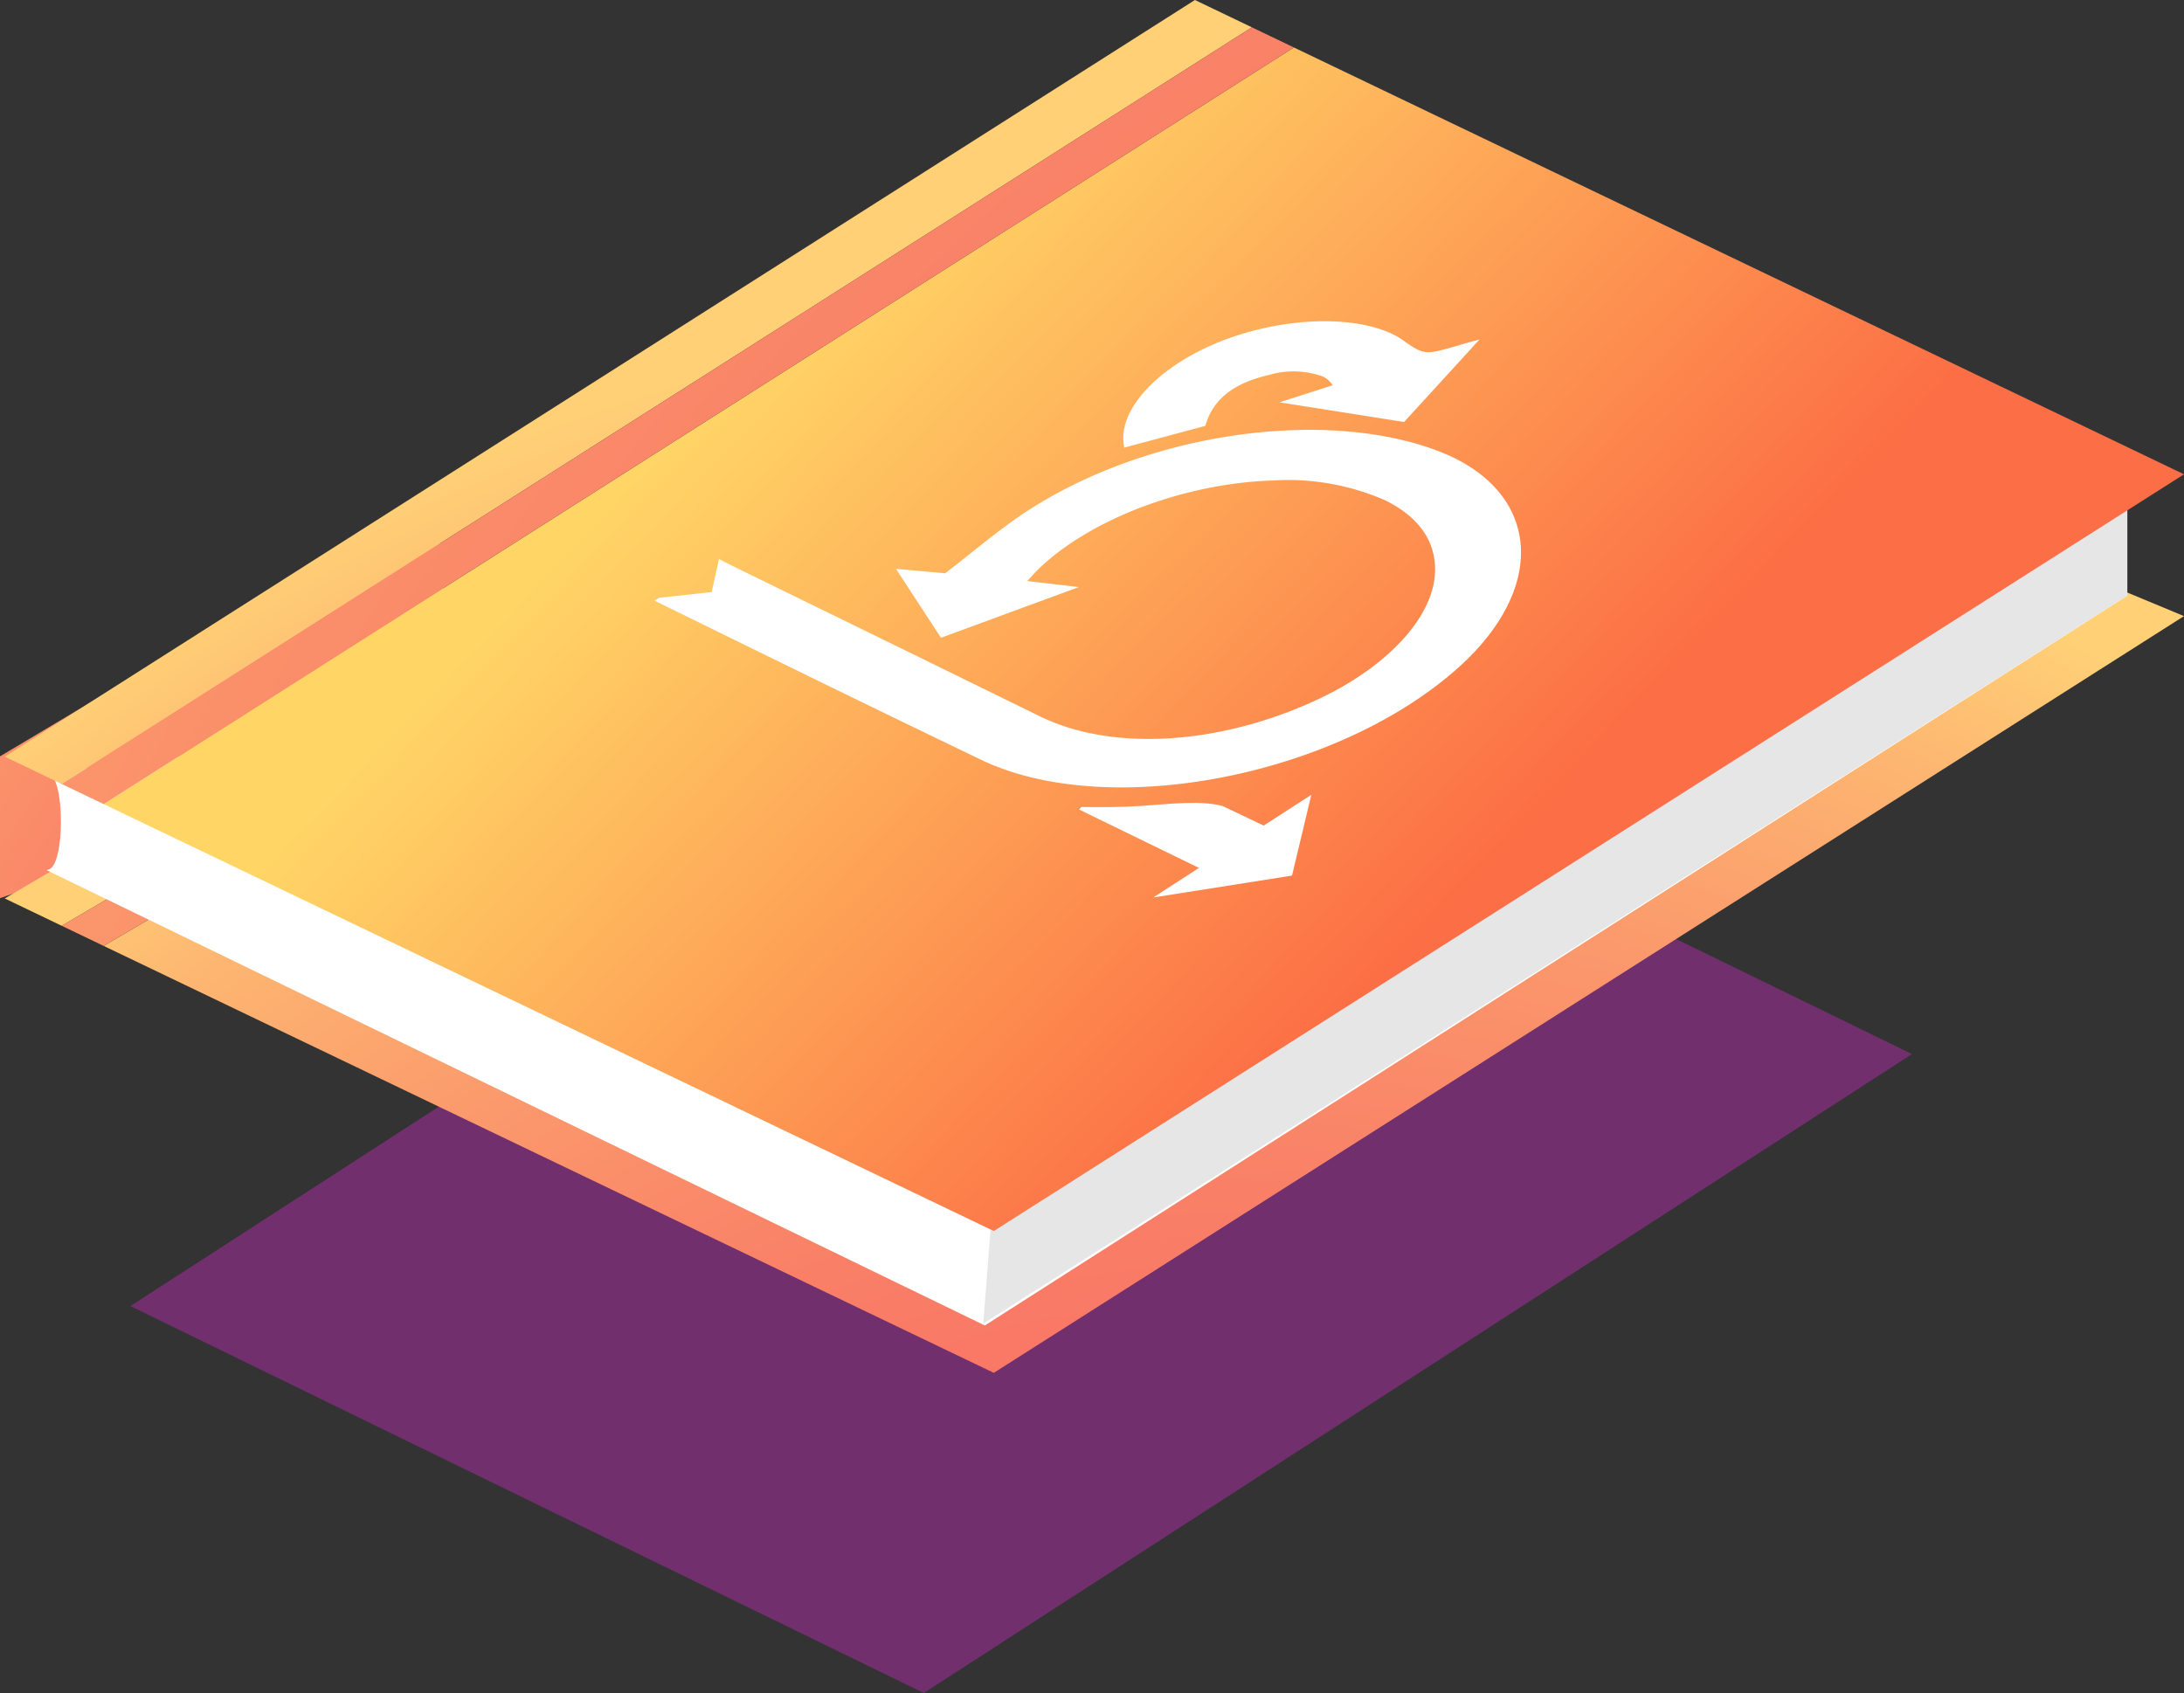
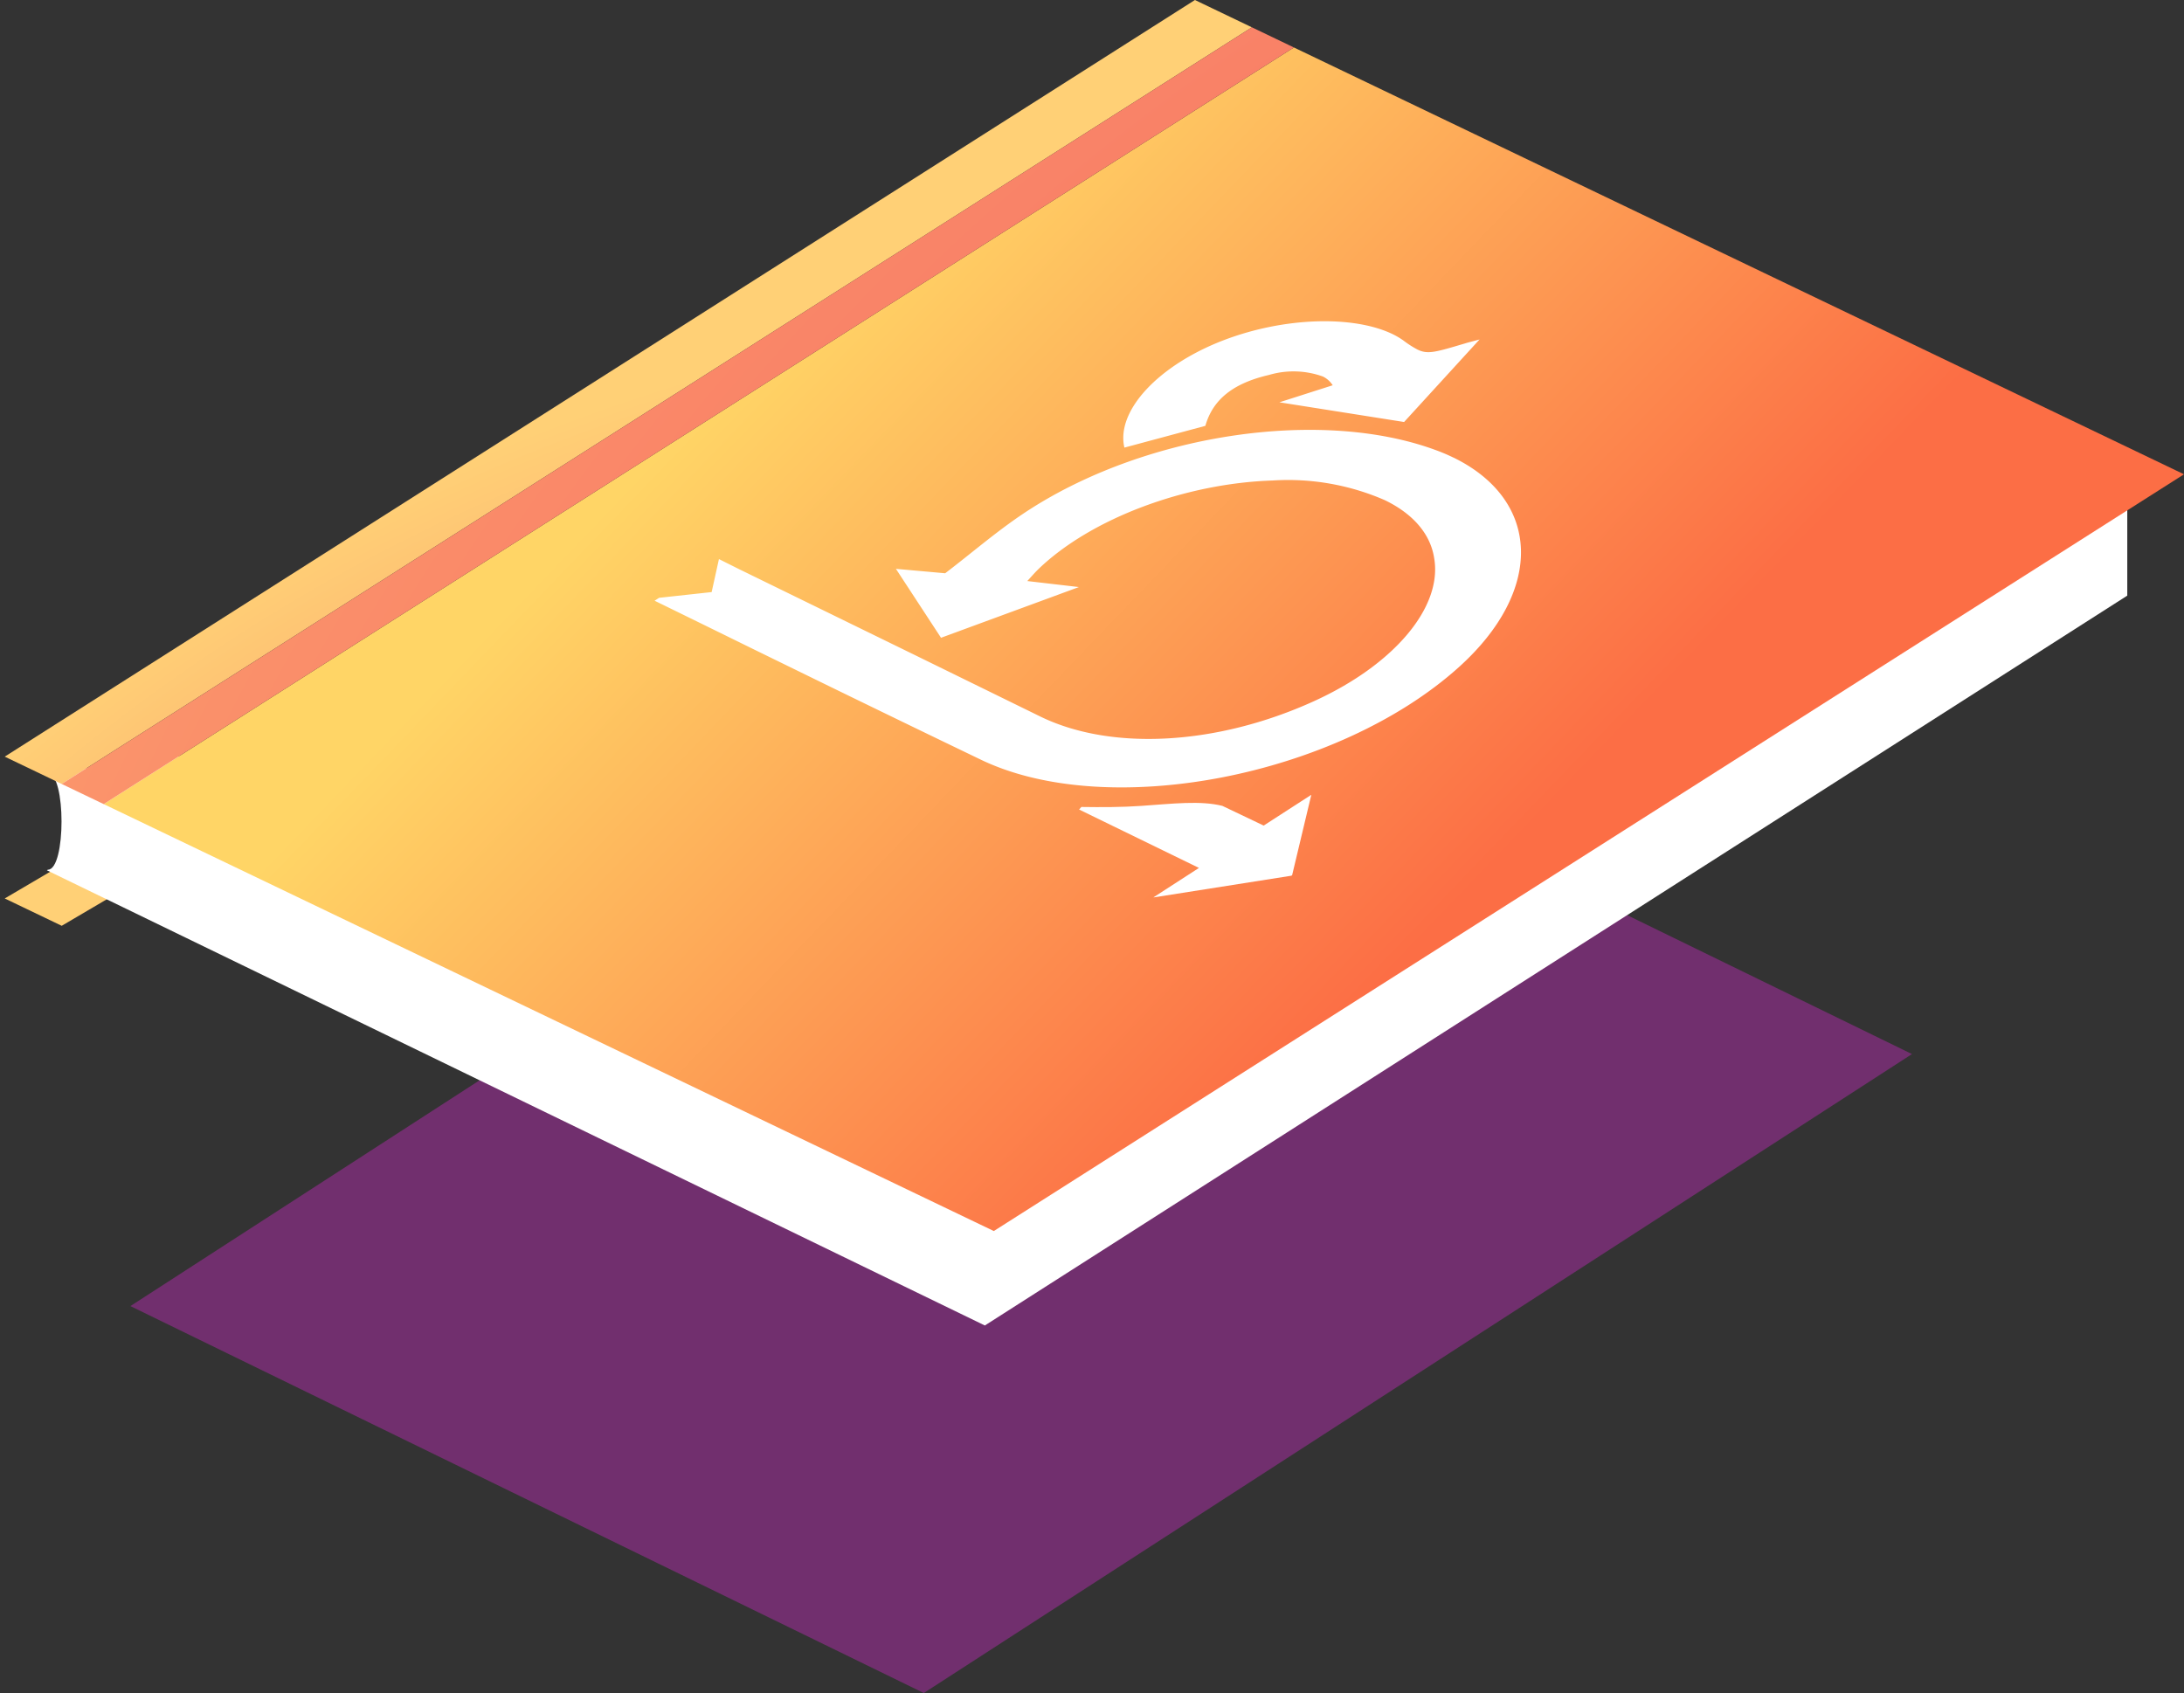
<svg xmlns="http://www.w3.org/2000/svg" xmlns:xlink="http://www.w3.org/1999/xlink" viewBox="0 0 221.76 171.91">
  <rect x="0" y="0" width="221.76" height="171.91" fill="#333333" stroke="none" />
  <defs>
    <style>.cls-1{fill:none;}.cls-2{opacity:0.4;}.cls-3{isolation:isolate;}.cls-4{clip-path:url(#clip-path);}.cls-5{fill:#ce29c6;}.cls-6{fill:url(#radial-gradient);}.cls-7{clip-path:url(#clip-path-2);}.cls-8{fill:url(#radial-gradient-2);}.cls-9{fill:url(#radial-gradient-3);}.cls-10{fill:url(#radial-gradient-4);}.cls-11{fill:#fff;}.cls-12{fill:#e6e6e6;}.cls-13{clip-path:url(#clip-path-3);}.cls-14{fill:url(#radial-gradient-5);}.cls-15{fill:url(#linear-gradient);}.cls-16{fill:url(#radial-gradient-6);}.cls-17{clip-path:url(#clip-path-4);}</style>
    <clipPath id="clip-path">
      <polygon class="cls-1" points="13.24 132.62 113.58 67.74 194.14 107.03 93.8 171.91 13.24 132.62" />
    </clipPath>
    <radialGradient id="radial-gradient" cx="91.48" cy="145.73" r="164.57" gradientUnits="userSpaceOnUse">
      <stop offset="0" stop-color="#f76262" />
      <stop offset="0.23" stop-color="#f76563" />
      <stop offset="0.41" stop-color="#f86f64" />
      <stop offset="0.58" stop-color="#f98067" />
      <stop offset="0.74" stop-color="#fb986c" />
      <stop offset="0.9" stop-color="#fdb671" />
      <stop offset="1" stop-color="#ffd076" />
    </radialGradient>
    <clipPath id="clip-path-2">
      <polygon class="cls-1" points="0.48 91.23 121.33 20.16 221.76 62.56 100.91 139.4 0.48 91.23" />
    </clipPath>
    <radialGradient id="radial-gradient-2" cx="109.11" cy="217.99" r="171.18" gradientTransform="translate(13.55 1.56) scale(1.02 1)" xlink:href="#radial-gradient" />
    <radialGradient id="radial-gradient-3" cx="109.11" cy="223.47" r="180.45" gradientTransform="translate(13.55 1.56) scale(1.02 1)" xlink:href="#radial-gradient" />
    <radialGradient id="radial-gradient-4" cx="236.22" cy="192.53" r="360.26" gradientTransform="translate(13.55 1.56) scale(1.02 1)" xlink:href="#radial-gradient" />
    <clipPath id="clip-path-3">
      <polygon class="cls-1" points="0.48 76.83 121.33 0 221.76 48.16 100.91 125 0.48 76.83" />
    </clipPath>
    <radialGradient id="radial-gradient-5" cx="109.11" cy="213.35" r="184.52" gradientTransform="translate(13.55 1.56) scale(1.02 1)" xlink:href="#radial-gradient" />
    <linearGradient id="linear-gradient" x1="81.07" y1="31.25" x2="146.08" y2="93.64" gradientUnits="userSpaceOnUse">
      <stop offset="0" stop-color="#ffd566" />
      <stop offset="1" stop-color="#fc6e45" />
    </linearGradient>
    <radialGradient id="radial-gradient-6" cx="236.22" cy="185.82" r="371.84" gradientTransform="translate(13.55 1.56) scale(1.02 1)" xlink:href="#radial-gradient" />
    <clipPath id="clip-path-4">
      <polygon class="cls-1" points="61.7 64.08 125.89 22.57 187.36 52.56 123.17 94.06 61.7 64.08" />
    </clipPath>
  </defs>
  <title>Scrum for Managers</title>
  <g id="Layer_2" data-name="Layer 2">
    <g id="Layer_1-2" data-name="Layer 1">
      <g class="cls-2">
        <g class="cls-3">
          <g class="cls-4">
            <polyline class="cls-5" points="194.14 107.03 113.58 67.74 13.24 132.62 93.8 171.91 194.14 107.03" />
          </g>
        </g>
      </g>
-       <polygon class="cls-6" points="0 76.8 0 91.2 46.31 75.3 44.26 50.41 0 76.8" />
      <g class="cls-3">
        <g class="cls-7">
          <polyline class="cls-8" points="127.12 22.93 121.33 20.16 0.48 91.23 6.26 94.01 127.12 22.93" />
-           <polyline class="cls-9" points="221.76 62.56 131.38 24.98 10.53 96.05 100.91 139.4 221.76 62.56" />
-           <polyline class="cls-10" points="131.38 24.98 127.12 22.93 6.26 94.01 10.53 96.05 131.38 24.98" />
        </g>
      </g>
-       <path class="cls-11" d="M216,50.88v9.6L100,134.59,4.76,88.37l.1-.06H4.8c1.85,0,1.85-9.79,0-9.79l30.86-4,90-57.19L200,53Z" />
-       <polygon class="cls-12" points="101.76 109.44 99.84 134.4 216 60.48 216 48 101.76 109.44" />
+       <path class="cls-11" d="M216,50.88v9.6L100,134.59,4.76,88.37l.1-.06c1.85,0,1.85-9.79,0-9.79l30.86-4,90-57.19L200,53Z" />
      <g class="cls-3">
        <g class="cls-13">
          <polyline class="cls-14" points="127.12 2.77 121.33 0 0.48 76.83 6.26 79.61 127.12 2.77" />
          <polyline class="cls-15" points="221.76 48.16 131.38 4.82 10.53 81.65 100.91 125 221.76 48.16" />
          <polyline class="cls-16" points="131.38 4.82 127.12 2.77 6.26 79.61 10.53 81.65 131.38 4.82" />
        </g>
      </g>
      <g id="s2b8Fe.tif">
        <g class="cls-3">
          <g class="cls-17">
            <path class="cls-11" d="M147.61,46.48a18.19,18.19,0,0,0-1.89-.8c-11.47-4.21-29-1.72-41.09,6-3.13,2-5.67,4.25-8.66,6.53l-5-.45,4.58,7,14-5.15L104.31,59c.44-.48.79-.89,1.21-1.29,5.32-5.07,14.8-8.63,23.7-8.92a24.56,24.56,0,0,1,11.4,2c2.81,1.36,4.61,3.38,5,5.86.88,5-4.08,10.87-12.25,14.57-9.76,4.43-20.43,5.06-27.67,1.57L93.07,66.6,75,57.77l-2-1-.74,3.35-5.5.6-.37.24c3.4,1.66,6.8,3.33,10.2,5l7.65,3.74q7.65,3.73,15.36,7.44c12.93,6.22,36.17,1.7,48.5-9.37,8.74-7.85,8.33-17-.54-21.32" />
            <path class="cls-11" d="M150.27,34.46c-.89.24-1.19.31-1.51.41-3,.89-3.79,1.14-4.84.62a10.36,10.36,0,0,1-1.44-.93,7.93,7.93,0,0,0-1.07-.63c-4-1.93-11-1.73-17.12.6-6.69,2.55-11,7.21-10.12,10.92l8.22-2.21c.76-2.68,2.83-4.33,6.47-5.17a8.8,8.8,0,0,1,5.46.16,2.45,2.45,0,0,1,1,.89l-5.41,1.73,12.66,2,7.67-8.39" />
            <path class="cls-11" d="M133.14,80.71l-4.83,3.12-4.19-2c-2.22-.56-5.05-.22-8.23,0-2,.14-4,.14-6.09.11-.07.09-.15.17-.23.26l12.17,5.93-4.64,3,14.09-2.22c.63-2.64,1.25-5.21,1.95-8.17" />
          </g>
        </g>
      </g>
    </g>
  </g>
</svg>